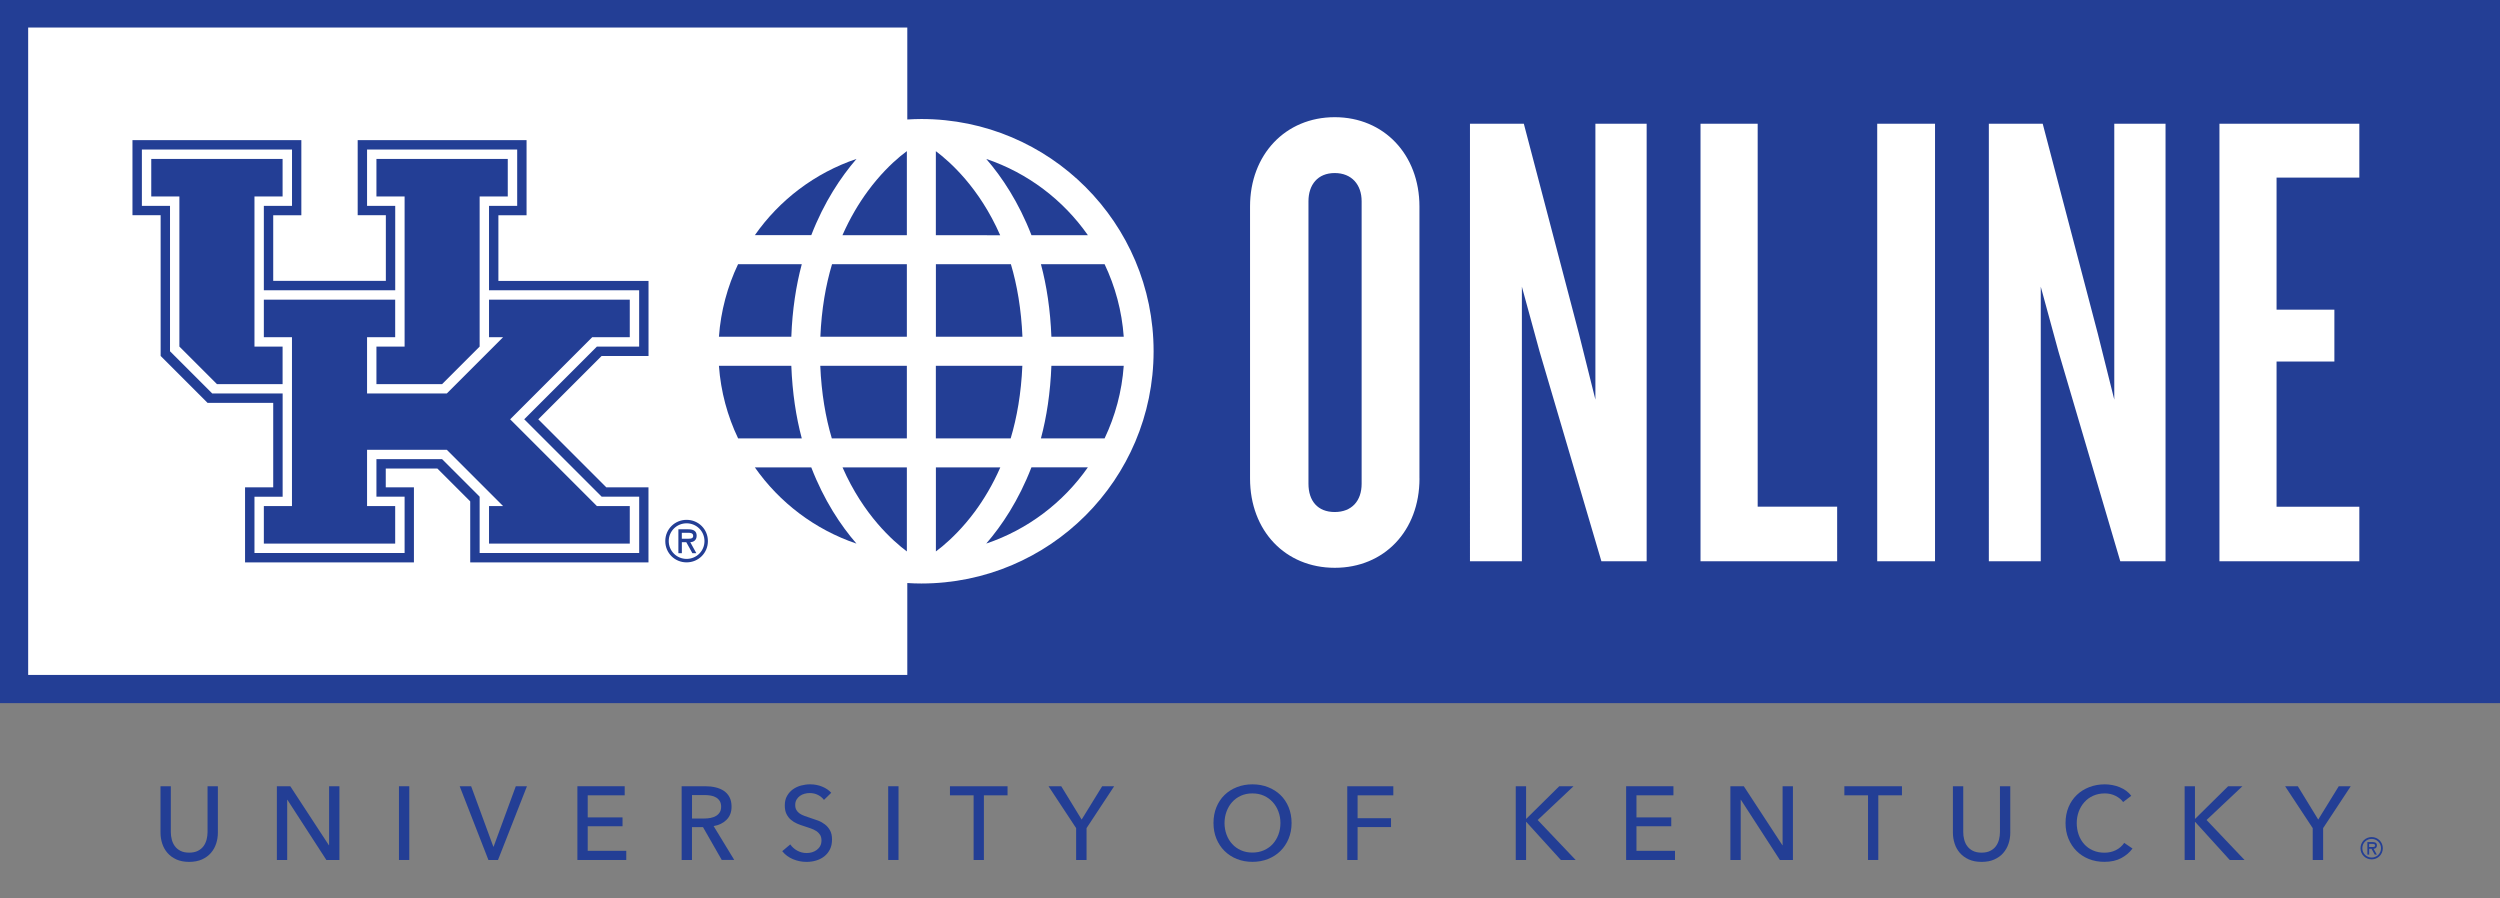
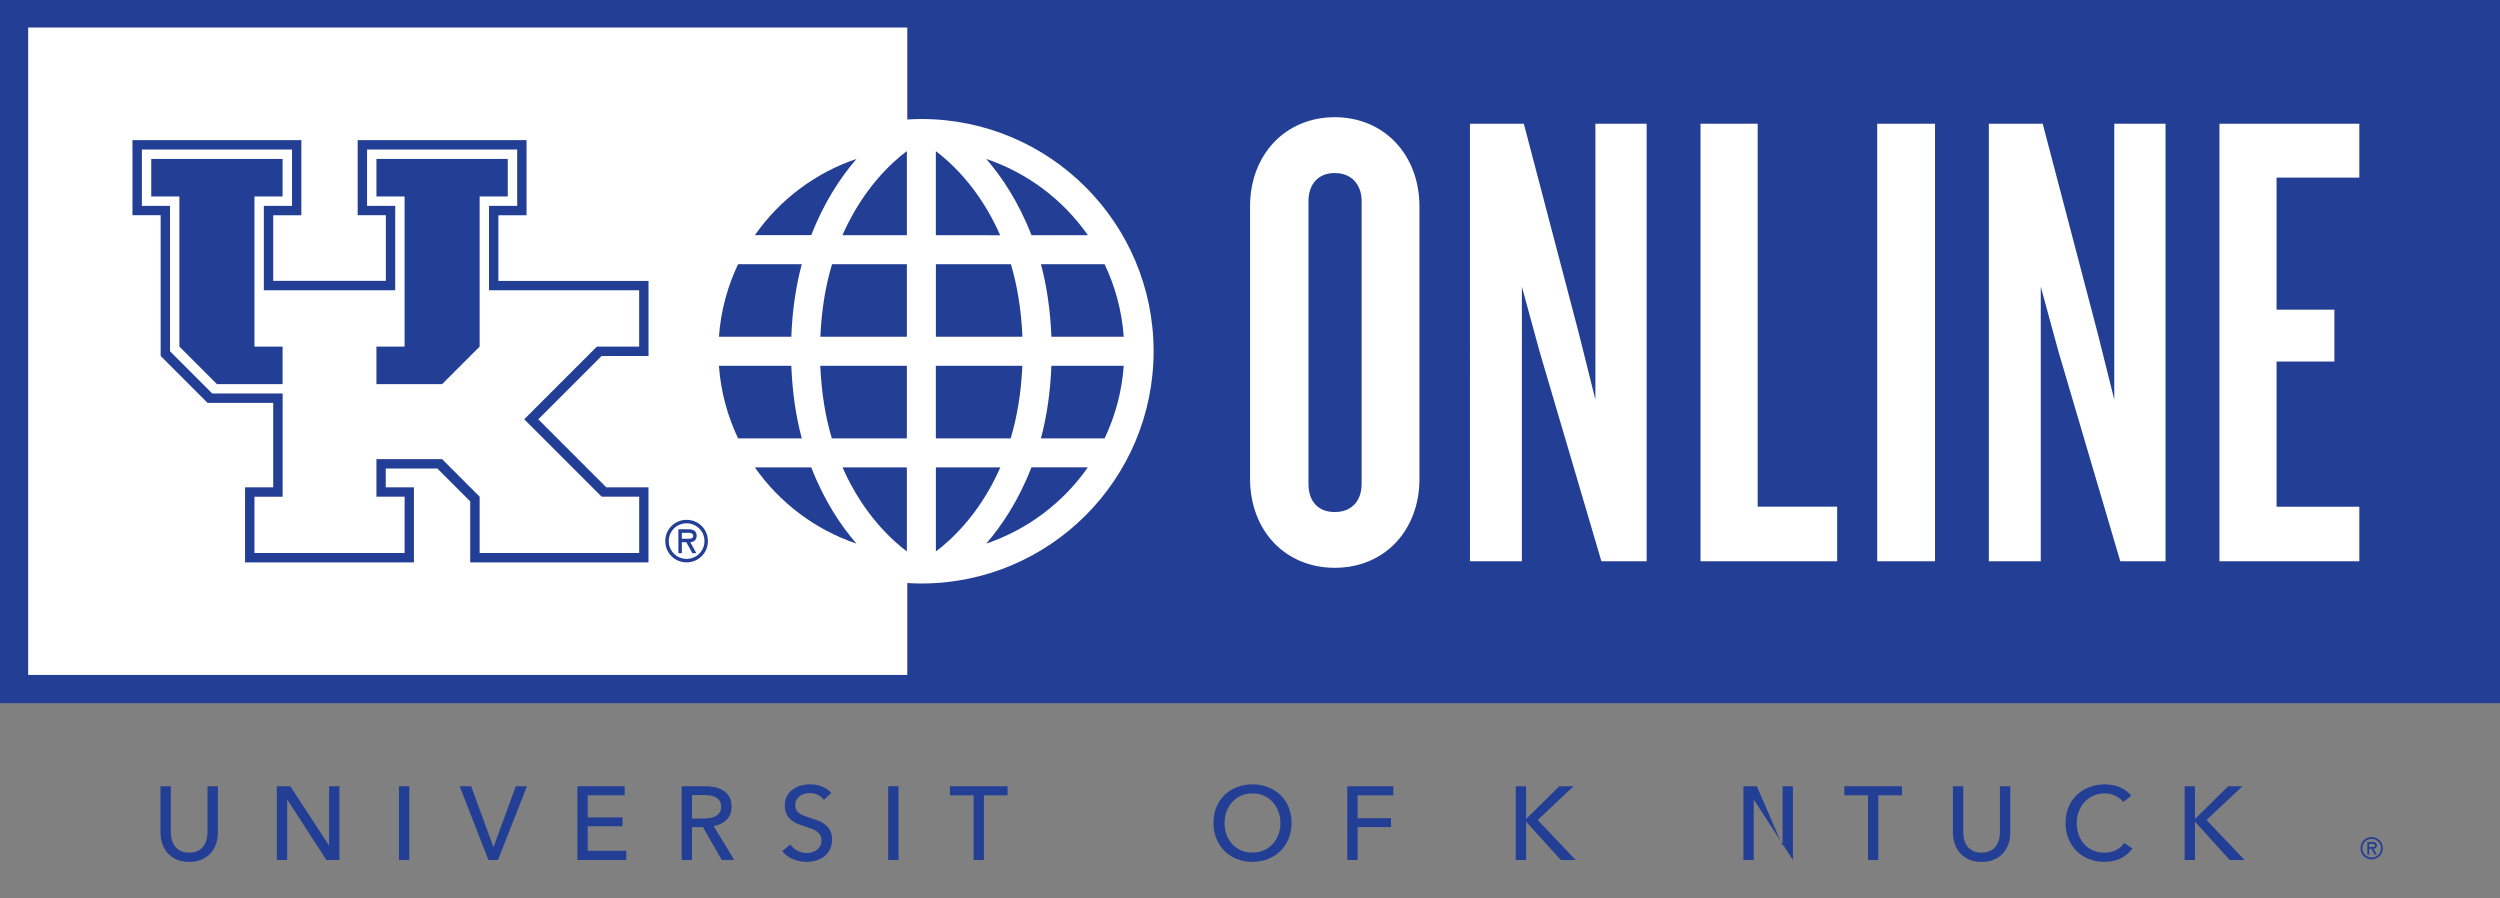
<svg xmlns="http://www.w3.org/2000/svg" version="1.1" x="0px" y="0px" viewBox="0 0 576 207" style="enable-background:new 0 0 576 207;" xml:space="preserve">
  <rect x="0" y="0" width="576" height="207" fill="#808080" stroke="none" />
  <style type="text/css">
	.st0{fill:#FFFFFF;stroke:#000000;stroke-miterlimit:10;}
	.st1{fill:#233E95;}
</style>
  <g id="Layer_2">
    <rect class="st0" width="576" height="160.78" />
  </g>
  <g id="Layer_1">
    <g>
      <g>
        <path class="st1" d="M43.58,198.58c-1.12,0-2.1-0.19-2.93-0.56c-0.83-0.38-1.52-0.88-2.06-1.5s-0.95-1.34-1.21-2.15     c-0.26-0.81-0.4-1.64-0.4-2.51v-10.7h2.38v10.56c0,0.58,0.07,1.15,0.22,1.72s0.38,1.08,0.71,1.52c0.33,0.45,0.76,0.81,1.3,1.08     c0.54,0.27,1.2,0.41,2,0.41c0.78,0,1.45-0.14,1.99-0.41c0.54-0.27,0.98-0.63,1.31-1.08c0.33-0.45,0.56-0.96,0.71-1.52     c0.14-0.57,0.22-1.14,0.22-1.72v-10.56h2.38v10.7c0,0.86-0.13,1.7-0.4,2.51c-0.26,0.81-0.67,1.52-1.21,2.15     c-0.54,0.62-1.23,1.12-2.06,1.5C45.68,198.39,44.7,198.58,43.58,198.58z" />
        <path class="st1" d="M75.77,194.74h0.05v-13.58h2.38v16.99h-3l-8.98-13.87h-0.05v13.87h-2.38v-16.99h3.1L75.77,194.74z" />
        <path class="st1" d="M94.3,198.14h-2.38v-16.99h2.38V198.14z" />
        <path class="st1" d="M113.66,195.07h0.07l5.11-13.92h2.57l-6.67,16.99h-2.21l-6.62-16.99h2.64L113.66,195.07z" />
        <path class="st1" d="M135.41,196.03h8.88v2.11h-11.26v-16.99h10.9v2.09h-8.52v5.09h8.02v2.04h-8.02V196.03z" />
        <path class="st1" d="M159.43,198.14h-2.38v-16.99h5.45c0.82,0,1.59,0.08,2.33,0.25s1.38,0.44,1.93,0.8     c0.55,0.37,0.99,0.85,1.31,1.45c0.32,0.6,0.48,1.33,0.48,2.2c0,1.25-0.38,2.26-1.15,3.02c-0.77,0.77-1.76,1.26-2.98,1.46     l4.75,7.8h-2.88l-4.32-7.56h-2.54V198.14z M159.43,188.59h2.74c0.56,0,1.08-0.05,1.56-0.14c0.48-0.1,0.9-0.25,1.26-0.47     s0.64-0.5,0.85-0.84c0.21-0.34,0.31-0.77,0.31-1.28c0-0.51-0.1-0.94-0.31-1.28c-0.21-0.34-0.48-0.62-0.83-0.83     c-0.34-0.21-0.75-0.36-1.21-0.44c-0.46-0.09-0.95-0.13-1.46-0.13h-2.9V188.59z" />
        <path class="st1" d="M189.84,184.3c-0.34-0.46-0.79-0.84-1.37-1.14c-0.58-0.3-1.22-0.44-1.94-0.44c-0.38,0-0.77,0.05-1.16,0.16     c-0.39,0.1-0.75,0.27-1.07,0.5c-0.32,0.23-0.58,0.52-0.78,0.86c-0.2,0.34-0.3,0.76-0.3,1.24c0,0.46,0.09,0.85,0.28,1.16     c0.18,0.31,0.43,0.58,0.74,0.79s0.68,0.4,1.1,0.55c0.42,0.15,0.88,0.31,1.36,0.47c0.58,0.18,1.16,0.38,1.75,0.6     c0.59,0.22,1.13,0.52,1.61,0.89s0.87,0.83,1.18,1.38s0.46,1.25,0.46,2.1c0,0.88-0.16,1.64-0.49,2.29     c-0.33,0.65-0.76,1.18-1.31,1.61c-0.54,0.42-1.17,0.74-1.88,0.95s-1.44,0.31-2.2,0.31c-1.07,0-2.11-0.21-3.11-0.62     c-1-0.42-1.83-1.03-2.48-1.85l1.85-1.56c0.4,0.59,0.94,1.07,1.61,1.44c0.67,0.37,1.4,0.55,2.18,0.55c0.4,0,0.8-0.06,1.2-0.17     c0.4-0.11,0.76-0.29,1.09-0.53c0.33-0.24,0.6-0.54,0.8-0.9c0.21-0.36,0.31-0.8,0.31-1.31s-0.11-0.94-0.32-1.28     c-0.22-0.34-0.51-0.64-0.88-0.88s-0.8-0.44-1.28-0.61c-0.49-0.17-1-0.34-1.55-0.52c-0.54-0.16-1.08-0.36-1.61-0.59     c-0.53-0.23-1-0.53-1.42-0.89c-0.42-0.36-0.75-0.8-1.01-1.33c-0.26-0.53-0.38-1.18-0.38-1.97c0-0.85,0.17-1.58,0.52-2.18     c0.34-0.61,0.79-1.11,1.34-1.51c0.55-0.4,1.18-0.69,1.87-0.88c0.7-0.18,1.4-0.28,2.1-0.28c0.99,0,1.92,0.18,2.78,0.53     c0.86,0.35,1.56,0.83,2.09,1.42L189.84,184.3z" />
        <path class="st1" d="M207.02,198.14h-2.38v-16.99h2.38V198.14z" />
        <path class="st1" d="M226.7,198.14h-2.38v-14.9h-5.45v-2.09h13.27v2.09h-5.45V198.14z" />
-         <path class="st1" d="M250.34,198.14h-2.4v-7.34l-6.36-9.65h2.93l4.7,7.68l4.73-7.68h2.76l-6.36,9.65V198.14z" />
        <path class="st1" d="M297.58,189.62c0,1.31-0.23,2.52-0.68,3.61c-0.46,1.1-1.08,2.04-1.88,2.83c-0.8,0.79-1.75,1.41-2.86,1.85     c-1.1,0.44-2.3,0.66-3.6,0.66c-1.3,0-2.49-0.22-3.59-0.66c-1.1-0.44-2.04-1.06-2.84-1.85c-0.8-0.79-1.42-1.74-1.87-2.83     c-0.45-1.1-0.67-2.3-0.67-3.61c0-1.33,0.22-2.54,0.67-3.64c0.45-1.1,1.07-2.03,1.87-2.81c0.8-0.78,1.75-1.38,2.84-1.81     c1.1-0.43,2.29-0.65,3.59-0.65c1.3,0,2.5,0.22,3.6,0.65c1.1,0.43,2.06,1.04,2.86,1.81c0.8,0.78,1.43,1.71,1.88,2.81     C297.35,187.08,297.58,188.3,297.58,189.62z M295.01,189.62c0-0.93-0.15-1.8-0.46-2.63c-0.3-0.82-0.74-1.55-1.3-2.17     s-1.24-1.12-2.03-1.48c-0.79-0.36-1.68-0.54-2.68-0.54c-0.98,0-1.86,0.18-2.65,0.54s-1.46,0.85-2.02,1.48     c-0.55,0.62-0.98,1.35-1.28,2.17c-0.3,0.82-0.46,1.7-0.46,2.63c0,0.94,0.15,1.83,0.46,2.66c0.3,0.83,0.74,1.56,1.3,2.17     c0.56,0.62,1.23,1.1,2.02,1.45c0.78,0.35,1.66,0.53,2.64,0.53c0.98,0,1.86-0.18,2.66-0.53c0.8-0.35,1.48-0.84,2.04-1.45     c0.56-0.62,0.99-1.34,1.3-2.17C294.86,191.46,295.01,190.57,295.01,189.62z" />
        <path class="st1" d="M312.79,198.14h-2.38v-16.99h10.61v2.09h-8.23v5.28h7.7v2.04h-7.7V198.14z" />
        <path class="st1" d="M351.62,188.64h0.05l7.58-7.49h3.29l-8.26,7.78l8.76,9.22h-3.41l-7.97-8.78h-0.05v8.78h-2.38v-16.99h2.38     V188.64z" />
-         <path class="st1" d="M377.04,196.03h8.88v2.11h-11.26v-16.99h10.9v2.09h-8.52v5.09h8.02v2.04h-8.02V196.03z" />
-         <path class="st1" d="M410.66,194.74h0.05v-13.58h2.38v16.99h-3l-8.98-13.87h-0.05v13.87h-2.38v-16.99h3.1L410.66,194.74z" />
+         <path class="st1" d="M410.66,194.74h0.05v-13.58h2.38v16.99l-8.98-13.87h-0.05v13.87h-2.38v-16.99h3.1L410.66,194.74z" />
        <path class="st1" d="M432.77,198.14h-2.38v-14.9h-5.45v-2.09h13.27v2.09h-5.45V198.14z" />
        <path class="st1" d="M456.55,198.58c-1.12,0-2.1-0.19-2.93-0.56c-0.83-0.38-1.52-0.88-2.06-1.5s-0.95-1.34-1.21-2.15     c-0.26-0.81-0.4-1.64-0.4-2.51v-10.7h2.38v10.56c0,0.58,0.07,1.15,0.22,1.72c0.14,0.57,0.38,1.08,0.71,1.52     c0.33,0.45,0.76,0.81,1.3,1.08c0.54,0.27,1.2,0.41,2,0.41c0.78,0,1.45-0.14,1.99-0.41c0.54-0.27,0.98-0.63,1.31-1.08     c0.33-0.45,0.56-0.96,0.71-1.52c0.14-0.57,0.22-1.14,0.22-1.72v-10.56h2.38v10.7c0,0.86-0.13,1.7-0.4,2.51     c-0.26,0.81-0.67,1.52-1.21,2.15s-1.23,1.12-2.06,1.5S457.67,198.58,456.55,198.58z" />
        <path class="st1" d="M491.33,195.5c-0.67,0.91-1.54,1.65-2.62,2.22c-1.07,0.57-2.36,0.85-3.86,0.85c-1.3,0-2.49-0.22-3.59-0.66     c-1.1-0.44-2.04-1.06-2.83-1.85s-1.41-1.74-1.86-2.83c-0.45-1.1-0.67-2.3-0.67-3.61c0-1.33,0.23-2.54,0.68-3.64     c0.46-1.1,1.09-2.03,1.9-2.81c0.81-0.78,1.76-1.38,2.87-1.81c1.1-0.43,2.3-0.65,3.6-0.65c0.58,0,1.16,0.06,1.75,0.17     s1.16,0.28,1.7,0.5c0.54,0.22,1.04,0.5,1.49,0.83c0.45,0.33,0.83,0.71,1.15,1.14l-1.87,1.44c-0.42-0.58-1-1.05-1.76-1.43     c-0.76-0.38-1.58-0.56-2.46-0.56c-0.99,0-1.88,0.18-2.68,0.54s-1.47,0.85-2.03,1.48c-0.56,0.62-0.99,1.35-1.3,2.17     c-0.3,0.82-0.46,1.7-0.46,2.63c0,0.96,0.15,1.86,0.44,2.69c0.3,0.83,0.72,1.56,1.27,2.17c0.55,0.62,1.22,1.1,2.02,1.45     c0.79,0.35,1.68,0.53,2.65,0.53c0.96,0,1.83-0.19,2.62-0.58s1.43-0.94,1.94-1.68L491.33,195.5z" />
        <path class="st1" d="M505.73,188.64h0.05l7.58-7.49h3.29l-8.26,7.78l8.76,9.22h-3.41l-7.97-8.78h-0.05v8.78h-2.38v-16.99h2.38     V188.64z" />
-         <path class="st1" d="M535.25,198.14h-2.4v-7.34l-6.36-9.65h2.93l4.7,7.68l4.73-7.68h2.76l-6.36,9.65V198.14z" />
      </g>
      <g>
        <path class="st1" d="M546.43,193.28c1.18,0,2.16,0.94,2.16,2.15c0,1.21-0.98,2.15-2.16,2.15c-1.18,0-2.15-0.94-2.15-2.15     C544.27,194.22,545.25,193.28,546.43,193.28z M546.43,198c1.44,0,2.57-1.14,2.57-2.57c0-1.43-1.14-2.57-2.57-2.57     c-1.44,0-2.57,1.14-2.57,2.57C543.85,196.86,544.99,198,546.43,198z M546.87,195.56c0.38-0.01,0.77-0.22,0.77-0.79     c0-0.61-0.47-0.76-0.99-0.76h-1.21v2.89h0.42v-1.33h0.54l0.74,1.33h0.48L546.87,195.56z M546.57,194.43     c0.35,0,0.65,0.03,0.65,0.39c0,0.39-0.54,0.33-0.93,0.33h-0.44v-0.72H546.57z" />
      </g>
    </g>
    <g>
      <g>
        <path class="st1" d="M158.19,120.57c2.25,0,4.12,1.79,4.12,4.1c0,2.31-1.87,4.1-4.12,4.1c-2.24,0-4.11-1.79-4.11-4.1     C154.07,122.36,155.94,120.57,158.19,120.57z M158.19,129.57c2.74,0,4.91-2.17,4.91-4.9c0-2.73-2.17-4.9-4.91-4.9     c-2.74,0-4.91,2.17-4.91,4.9C153.28,127.4,155.44,129.57,158.19,129.57z M159.04,124.92c0.73-0.02,1.47-0.43,1.47-1.51     c0-1.16-0.9-1.46-1.89-1.46h-2.32v5.51h0.8v-2.54h1.02l1.41,2.54h0.91L159.04,124.92z M158.46,122.75c0.66,0,1.25,0.05,1.25,0.75     c0,0.75-1.02,0.62-1.77,0.62h-0.85v-1.37H158.46z" />
      </g>
      <g>
        <polygon class="st1" points="65.11,79.85 58.63,79.85 58.63,45.26 65.11,45.26 65.11,36.62 34.85,36.62 34.85,45.26 41.33,45.26      41.33,79.85 49.98,88.5 65.11,88.5    " />
        <polygon class="st1" points="86.73,88.5 101.86,88.5 110.51,79.85 110.51,45.26 116.99,45.26 116.99,36.62 86.73,36.62      86.73,45.26 93.22,45.26 93.22,79.85 86.73,79.85    " />
-         <polygon class="st1" points="117.54,96.61 136.45,77.69 145.1,77.69 145.1,69.04 112.67,69.04 112.67,77.69 115.91,77.69      102.94,90.66 84.57,90.66 84.57,77.69 91.05,77.69 91.05,69.04 60.79,69.04 60.79,77.69 67.27,77.69 67.27,116.6 60.79,116.6      60.79,125.25 91.05,125.25 91.05,116.6 84.57,116.6 84.57,103.63 102.94,103.63 115.91,116.6 112.67,116.6 112.67,125.25      145.1,125.25 145.1,116.6 137.53,116.6    " />
        <path class="st1" d="M139.69,112.28l-15.67-15.67l14.59-14.59h10.81l0-17.3l-34.59,0V49.59h6.49V32.29H82.41h0v17.29h0h6.49     v15.13H62.95V49.59h6.48h0V32.29h0H30.52v17.29h6.49v32.43h0l0,0l10.81,10.81h15.13v19.46h-6.49v17.29h38.91v-17.29h-6.49v-4.33     h11.89l7.57,7.57v14.05h41.07l0-17.29h0H139.69z M147.26,127.41h-36.75v-12.97h0l-8.65-8.65H86.73v8.65h6.49v12.97H58.63v-12.97     h6.49V90.66H48.9l-9.73-9.73V47.43h0h-6.48V34.46h34.59v12.97h-6.49v19.45h30.27V47.43h-6.49V34.46h34.59v12.97h-6.49v19.45     h34.59v12.97h-9.73l-16.75,16.75l17.84,17.83h8.65V127.41z" />
      </g>
    </g>
    <g>
      <g>
        <path class="st1" d="M307.52,39.87c-3.94,0-6.05,2.72-6.05,6.51v65.08c0,3.94,2.12,6.51,6.05,6.51s6.2-2.57,6.2-6.51V46.37     C313.73,42.59,311.46,39.87,307.52,39.87z" />
      </g>
      <g>
        <path class="st1" d="M215.52-0.13h-3.24H0V162h212.28h3.24H576V-0.13H215.52z M212.28,134.44c-1.09,0-2.17-0.04-3.24-0.11v21.18     H6.49V6.35h202.55l0,21.18c1.07-0.06,2.15-0.11,3.24-0.11c29.55,0.01,53.5,23.96,53.51,53.5     C265.78,110.48,241.83,134.43,212.28,134.44z M327.05,110.24c0,12.11-8.17,20.58-19.52,20.58c-11.35,0-19.52-8.48-19.52-20.58     V47.58C288,35.63,296.17,27,307.52,27c11.35,0,19.52,8.63,19.52,20.58V110.24z M379.4,129.31h-10.44l-14.23-48.28l-4.09-14.98     v63.26h-11.96V28.51h12.41l12.71,48.43l3.78,15.13V28.51h11.81V129.31z M423.28,129.31h-31.48V28.51h13.17v88.23h18.31V129.31z      M445.83,129.31h-13.32V28.51h13.32V129.31z M498.95,129.31h-10.44l-14.23-48.28l-4.09-14.98v63.26h-11.96V28.51h12.41     l12.71,48.43l3.78,15.13V28.51h11.81V129.31z M543.59,40.92h-19.07v30.42h13.32V83.3h-13.32v33.45h19.07v12.56h-32.23V28.51     h32.23V40.92z" />
      </g>
    </g>
    <g id="earth_3_">
      <path class="st1" d="M215.62,54.19V34.83c3.15,2.36,10,8.36,14.82,19.37L215.62,54.19L215.62,54.19z M232.91,60.87    c1.43,4.81,2.39,10.38,2.66,16.72h-19.94V60.87H232.91z M217.14,125.86c-0.58,0.48-1.08,0.86-1.51,1.19v-19.36h14.84    c-1.76,4.02-3.8,7.38-5.83,10.14C221.89,121.55,219.15,124.18,217.14,125.86z M215.62,101V84.28h19.93    c-0.27,6.36-1.25,11.91-2.69,16.72H215.62z M242.24,84.28h16.67c-0.43,5.96-1.97,11.59-4.41,16.72h-14.67    C241.15,96.07,242,90.5,242.24,84.28z M242.24,77.59c-0.24-6.22-1.09-11.79-2.41-16.72h14.67c2.44,5.13,3.98,10.76,4.41,16.72    H242.24z M250.65,54.19h-13c-2.95-7.62-6.81-13.42-10.42-17.57C236.8,39.85,244.97,46.07,250.65,54.19z M227.23,125.24    c3.6-4.16,7.47-9.95,10.41-17.56h13C244.96,115.8,236.79,122.01,227.23,125.24z" />
    </g>
    <g>
      <path class="st1" d="M165.64,84.28h16.68c0.24,6.22,1.09,11.79,2.41,16.72h-14.67C167.61,95.87,166.07,90.24,165.64,84.28z" />
      <path class="st1" d="M207.42,36.01c0.58-0.48,1.08-0.86,1.52-1.19v19.37h-14.84c1.77-4.02,3.8-7.38,5.83-10.14    C202.67,40.32,205.4,37.69,207.42,36.01z" />
      <path class="st1" d="M208.94,60.87v16.72h-19.93c0.27-6.37,1.25-11.91,2.69-16.72H208.94z" />
      <path class="st1" d="M182.32,77.59h-16.68c0.43-5.96,1.97-11.59,4.41-16.72h14.68C183.41,65.8,182.55,71.38,182.32,77.59z" />
      <path class="st1" d="M188.99,84.28h19.95V101h-17.29C190.22,96.2,189.26,90.62,188.99,84.28z" />
      <path class="st1" d="M208.94,107.69v19.36c-3.14-2.35-10-8.36-14.82-19.36H208.94z" />
      <path class="st1" d="M197.34,36.61c-3.6,4.16-7.47,9.95-10.42,17.57h-13C179.59,46.07,187.76,39.85,197.34,36.61z" />
      <path class="st1" d="M173.92,107.69h13c2.94,7.61,6.8,13.4,10.41,17.56C187.76,122.01,179.6,115.8,173.92,107.69z" />
    </g>
  </g>
</svg>